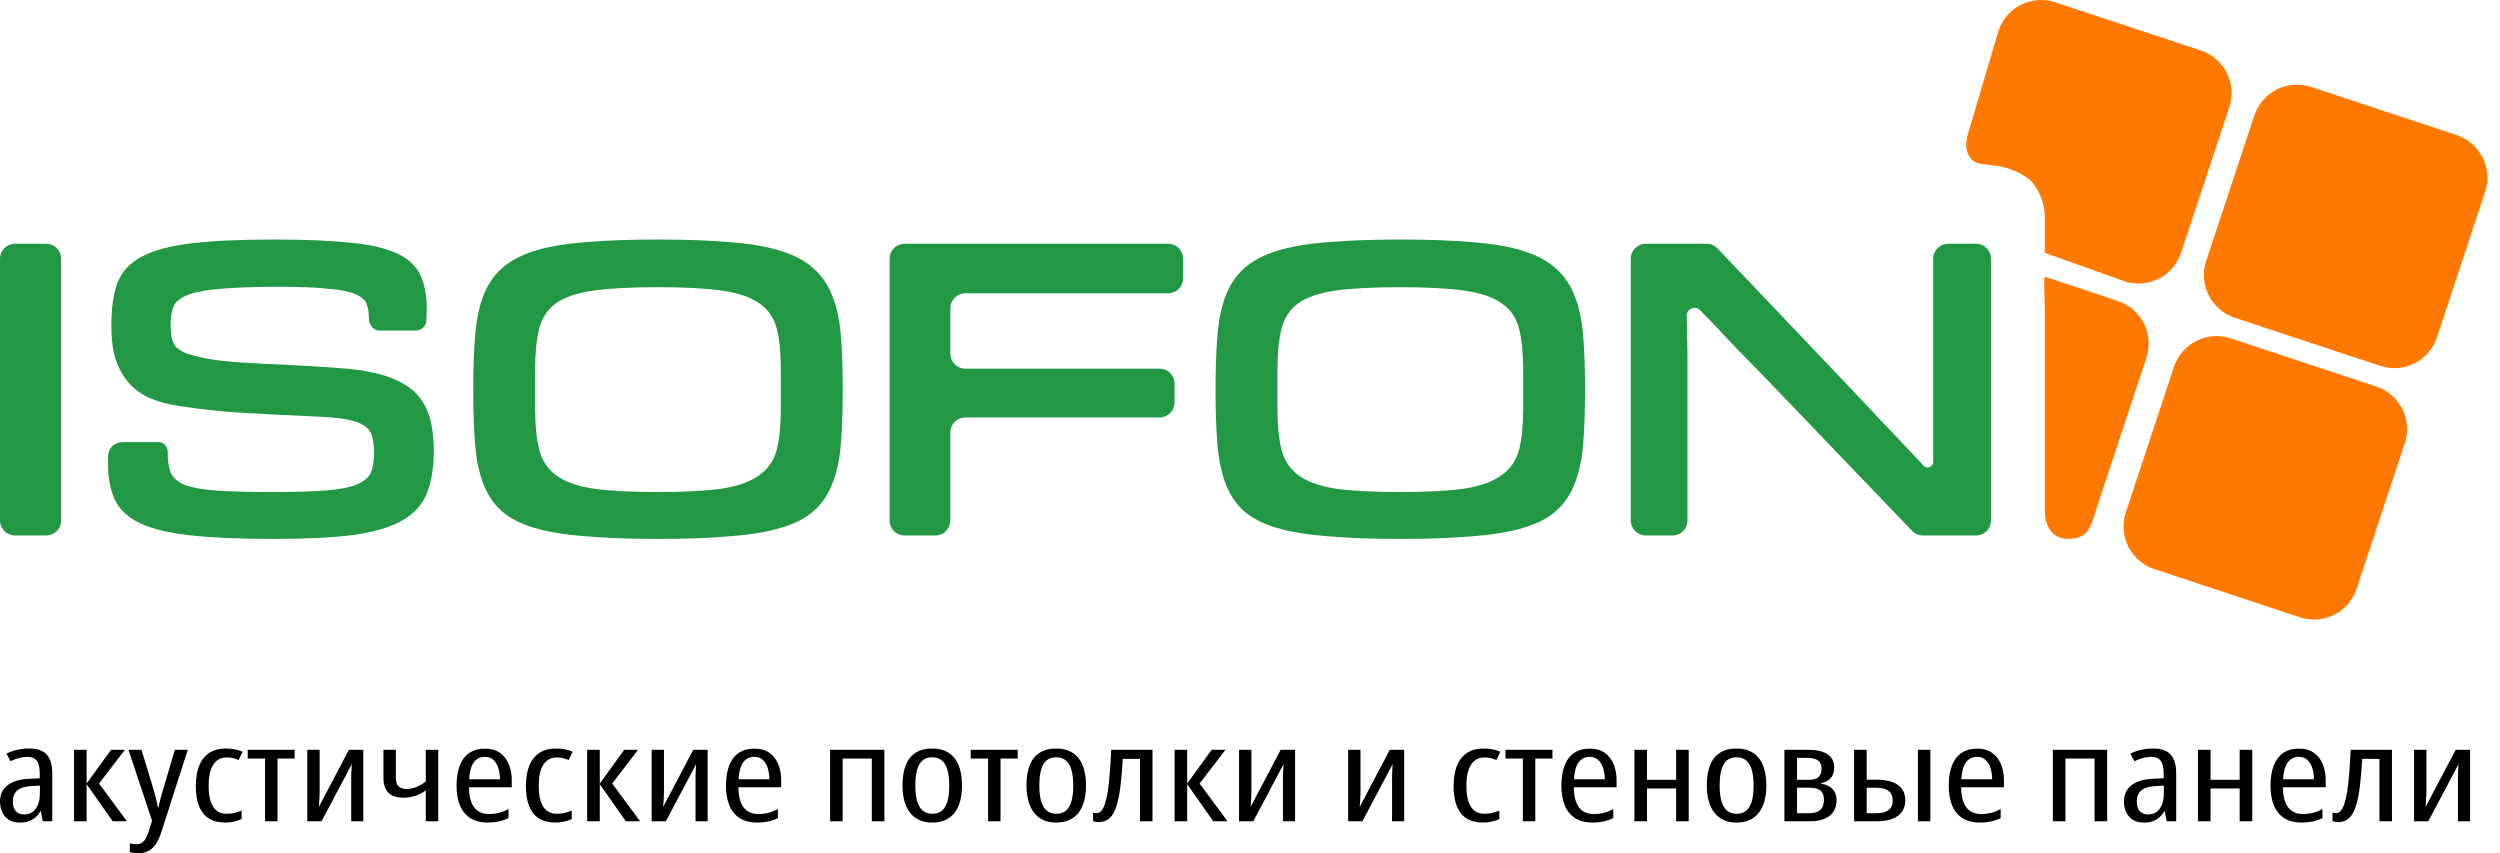
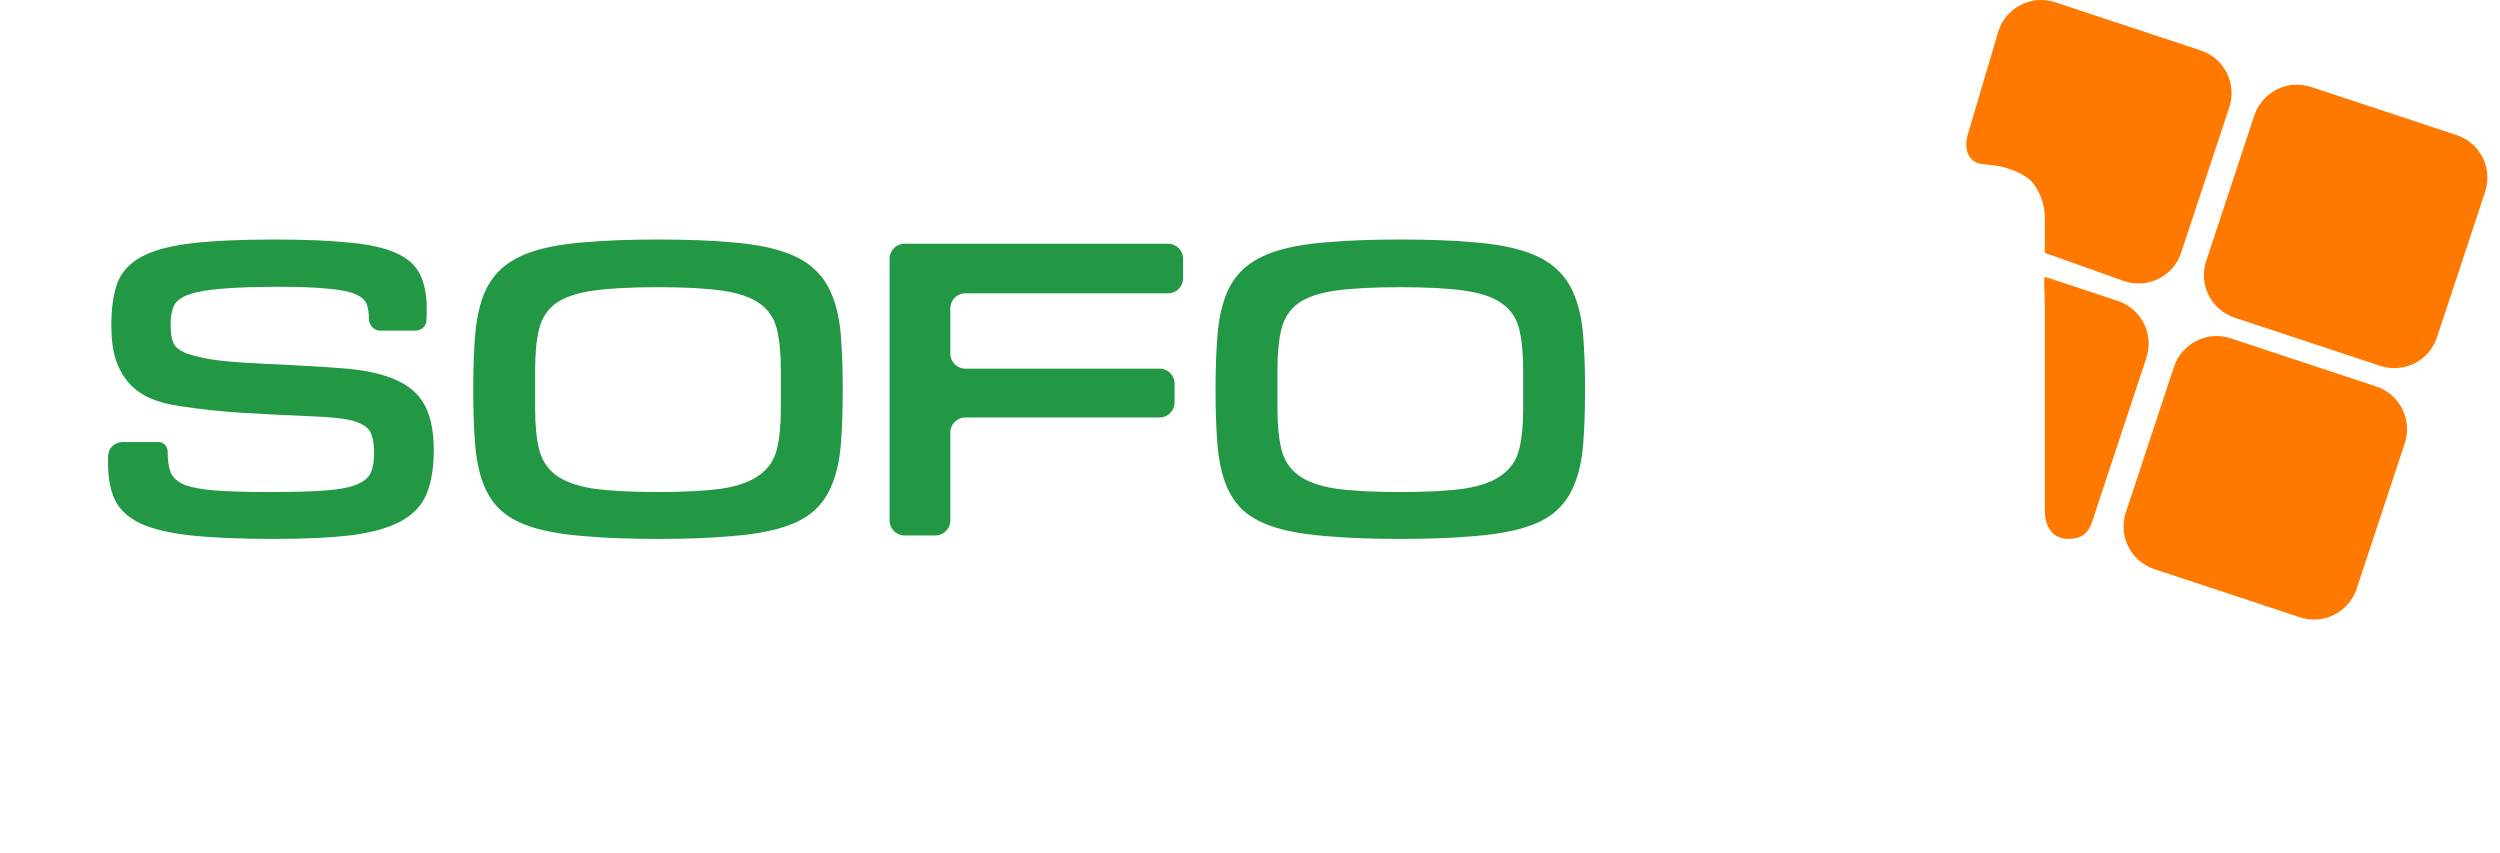
<svg xmlns="http://www.w3.org/2000/svg" width="167" height="57" viewBox="0 0 167 57" fill="none">
  <path d="M150.59 7.713C151.11 6.14 152.807 5.287 154.38 5.807L164.101 9.023C165.674 9.544 166.527 11.241 166.006 12.814L162.79 22.534C162.27 24.107 160.573 24.961 159 24.44L149.279 21.224C147.706 20.703 146.853 19.006 147.373 17.433L150.59 7.713Z" fill="#FF7900" />
  <path d="M133.501 2.058C134.021 0.485 135.718 -0.368 137.291 0.153L147.012 3.369C148.585 3.889 149.438 5.587 148.918 7.159L145.701 16.88C145.181 18.453 143.484 19.306 141.911 18.786L136.594 16.89C136.594 16.89 136.594 16 136.594 14.5C136.594 13.55 136.186 12.684 135.738 12.157C135.646 12.049 135.537 11.956 135.42 11.876C134.335 11.131 133.279 11.041 132.448 10.965C131.472 10.876 131.166 9.941 131.444 9.002L133.501 2.058Z" fill="#FF7900" />
  <path d="M145.222 24.507C145.742 22.934 147.44 22.081 149.013 22.601L158.733 25.817C160.306 26.338 161.159 28.035 160.639 29.608L157.423 39.328C156.902 40.901 155.205 41.755 153.632 41.234L143.911 38.018C142.338 37.498 141.485 35.8 142.006 34.227L145.222 24.507Z" fill="#FF7900" />
  <path d="M136.594 20.5C136.594 20 136.5 18.5 136.594 18.5C136.686 18.5 141.342 20.062 141.471 20.106C141.475 20.107 141.476 20.107 141.48 20.109C143.049 20.631 143.899 22.326 143.38 23.897L140.163 33.618C139.658 35.144 139.597 35.951 138.223 35.998C138.137 36.001 138.05 35.996 137.965 35.985C137.929 35.98 137.887 35.974 137.841 35.967C136.995 35.832 136.594 35.01 136.594 34.153V32.5C136.594 32.5 136.594 32.5 136.594 32.5C136.594 32.5 136.594 21 136.594 20.5Z" fill="#FF7900" />
-   <path d="M1.95 50C2.504 50 2.899 50.141 3.136 50.422C3.373 50.703 3.491 51.11 3.491 51.644V54.861H2.852L2.726 54.183H2.704C2.61 54.345 2.497 54.484 2.366 54.6C2.235 54.713 2.085 54.8 1.918 54.861C1.75 54.919 1.557 54.948 1.339 54.948C1.029 54.948 0.776 54.883 0.579 54.752C0.382 54.622 0.237 54.451 0.142 54.239C0.047 54.025 0 53.794 0 53.548C0 53.075 0.171 52.709 0.514 52.448C0.856 52.187 1.342 52.045 1.972 52.022L2.655 51.987V51.661C2.655 51.278 2.59 50.999 2.459 50.822C2.327 50.645 2.116 50.556 1.825 50.556C1.657 50.556 1.481 50.58 1.295 50.626C1.113 50.672 0.914 50.746 0.699 50.848L0.432 50.343C0.657 50.227 0.898 50.142 1.153 50.087C1.411 50.029 1.677 50 1.95 50ZM2.666 52.478L2.109 52.509C1.686 52.529 1.371 52.625 1.164 52.796C0.96 52.964 0.858 53.209 0.858 53.53C0.858 53.829 0.925 54.049 1.06 54.191C1.195 54.333 1.38 54.404 1.617 54.404C1.949 54.404 2.205 54.277 2.388 54.022C2.573 53.767 2.666 53.414 2.666 52.965V52.478ZM7.42 50.087H8.343L6.616 52.339L8.479 54.861H7.529L5.786 52.383V54.861H4.945V50.087H5.786V52.343L7.42 50.087ZM8.583 50.087H9.452L10.299 52.878C10.332 53 10.363 53.119 10.392 53.235C10.425 53.351 10.454 53.467 10.479 53.583C10.508 53.696 10.532 53.81 10.55 53.926H10.594C10.623 53.758 10.659 53.588 10.703 53.417C10.747 53.243 10.798 53.062 10.856 52.874L11.681 50.087H12.544L10.763 55.626C10.658 55.945 10.534 56.206 10.392 56.409C10.25 56.612 10.082 56.761 9.889 56.856C9.7 56.952 9.474 57 9.212 57C9.124 57 9.037 56.993 8.949 56.978C8.862 56.964 8.769 56.946 8.671 56.926V56.33C8.74 56.351 8.811 56.367 8.884 56.378C8.96 56.39 9.033 56.396 9.102 56.396C9.241 56.396 9.359 56.367 9.457 56.309C9.556 56.254 9.643 56.161 9.72 56.03C9.796 55.9 9.871 55.722 9.944 55.496L10.157 54.826L8.583 50.087ZM15.058 54.948C14.617 54.948 14.249 54.856 13.954 54.674C13.663 54.491 13.444 54.219 13.298 53.856C13.153 53.494 13.08 53.045 13.08 52.509C13.08 51.984 13.153 51.535 13.298 51.161C13.448 50.787 13.672 50.5 13.97 50.3C14.269 50.1 14.642 50 15.09 50C15.316 50 15.518 50.019 15.697 50.056C15.879 50.094 16.048 50.148 16.205 50.217L15.937 50.77C15.803 50.712 15.668 50.668 15.533 50.639C15.402 50.61 15.273 50.596 15.145 50.596C14.883 50.596 14.662 50.668 14.484 50.813C14.306 50.955 14.169 51.167 14.074 51.448C13.983 51.729 13.938 52.08 13.938 52.5C13.938 52.909 13.981 53.251 14.069 53.526C14.16 53.801 14.295 54.01 14.473 54.152C14.655 54.291 14.881 54.361 15.15 54.361C15.311 54.361 15.473 54.343 15.637 54.309C15.804 54.271 15.972 54.217 16.14 54.148V54.713C15.986 54.788 15.808 54.846 15.604 54.887C15.404 54.928 15.222 54.948 15.058 54.948ZM19.685 50.67H18.538V54.861H17.707V50.67H16.549V50.087H19.685V50.67ZM21.352 50.087V52.861C21.352 52.948 21.35 53.033 21.346 53.117C21.346 53.201 21.343 53.285 21.335 53.37C21.332 53.454 21.326 53.541 21.319 53.63C21.312 53.717 21.304 53.809 21.297 53.904L23.308 50.087H24.269V54.861H23.461V52.17C23.461 52.045 23.461 51.92 23.461 51.796C23.464 51.671 23.47 51.546 23.477 51.422C23.484 51.297 23.492 51.172 23.499 51.048L21.477 54.861H20.527V50.087H21.352ZM26.444 50.087V51.974C26.444 52.229 26.506 52.414 26.63 52.53C26.753 52.646 26.925 52.704 27.143 52.704C27.38 52.704 27.609 52.658 27.831 52.565C28.054 52.47 28.258 52.349 28.444 52.204V50.087H29.274V54.861H28.444V52.796C28.236 52.955 28.003 53.077 27.744 53.161C27.489 53.245 27.227 53.287 26.957 53.287C26.502 53.287 26.163 53.175 25.941 52.952C25.723 52.729 25.613 52.39 25.613 51.935V50.087H26.444ZM32.394 50.009C32.802 50.009 33.137 50.103 33.399 50.291C33.665 50.48 33.861 50.733 33.989 51.052C34.12 51.371 34.186 51.726 34.186 52.117V52.591H31.328C31.335 53.185 31.45 53.632 31.672 53.93C31.898 54.229 32.237 54.378 32.689 54.378C32.904 54.378 33.115 54.352 33.322 54.3C33.53 54.248 33.745 54.164 33.967 54.048V54.648C33.76 54.749 33.543 54.825 33.317 54.874C33.091 54.923 32.851 54.948 32.596 54.948C32.097 54.948 31.692 54.842 31.383 54.63C31.073 54.416 30.847 54.125 30.705 53.757C30.567 53.386 30.498 52.967 30.498 52.5C30.498 51.967 30.569 51.514 30.711 51.144C30.853 50.773 31.064 50.491 31.345 50.3C31.629 50.106 31.978 50.009 32.394 50.009ZM32.394 50.556C32.077 50.556 31.829 50.68 31.651 50.926C31.472 51.17 31.368 51.546 31.339 52.056H33.399C33.399 51.787 33.362 51.539 33.29 51.313C33.221 51.084 33.111 50.901 32.962 50.765C32.816 50.626 32.627 50.556 32.394 50.556ZM37.109 54.948C36.668 54.948 36.3 54.856 36.005 54.674C35.714 54.491 35.495 54.219 35.349 53.856C35.204 53.494 35.131 53.045 35.131 52.509C35.131 51.984 35.204 51.535 35.349 51.161C35.499 50.787 35.723 50.5 36.022 50.3C36.32 50.1 36.694 50 37.141 50C37.367 50 37.569 50.019 37.748 50.056C37.93 50.094 38.099 50.148 38.256 50.217L37.988 50.77C37.854 50.712 37.719 50.668 37.584 50.639C37.453 50.61 37.324 50.596 37.196 50.596C36.934 50.596 36.714 50.668 36.535 50.813C36.356 50.955 36.22 51.167 36.125 51.448C36.034 51.729 35.989 52.08 35.989 52.5C35.989 52.909 36.032 53.251 36.12 53.526C36.211 53.801 36.346 54.01 36.524 54.152C36.706 54.291 36.932 54.361 37.202 54.361C37.362 54.361 37.524 54.343 37.688 54.309C37.855 54.271 38.023 54.217 38.191 54.148V54.713C38.038 54.788 37.859 54.846 37.655 54.887C37.455 54.928 37.273 54.948 37.109 54.948ZM41.698 50.087H42.621L40.895 52.339L42.758 54.861H41.807L40.065 52.383V54.861H39.223V50.087H40.065V52.343L41.698 50.087ZM44.353 50.087V52.861C44.353 52.948 44.352 53.033 44.348 53.117C44.348 53.201 44.344 53.285 44.337 53.37C44.333 53.454 44.328 53.541 44.321 53.63C44.313 53.717 44.306 53.809 44.299 53.904L46.309 50.087H47.271V54.861H46.462V52.17C46.462 52.045 46.462 51.92 46.462 51.796C46.466 51.671 46.471 51.546 46.479 51.422C46.486 51.297 46.493 51.172 46.501 51.048L44.479 54.861H43.529V50.087H44.353ZM50.391 50.009C50.799 50.009 51.134 50.103 51.396 50.291C51.662 50.48 51.859 50.733 51.986 51.052C52.117 51.371 52.183 51.726 52.183 52.117V52.591H49.325C49.333 53.185 49.447 53.632 49.669 53.93C49.895 54.229 50.234 54.378 50.686 54.378C50.901 54.378 51.112 54.352 51.319 54.3C51.527 54.248 51.742 54.164 51.964 54.048V54.648C51.757 54.749 51.54 54.825 51.314 54.874C51.088 54.923 50.848 54.948 50.593 54.948C50.094 54.948 49.69 54.842 49.38 54.63C49.07 54.416 48.844 54.125 48.703 53.757C48.564 53.386 48.495 52.967 48.495 52.5C48.495 51.967 48.566 51.514 48.708 51.144C48.85 50.773 49.061 50.491 49.342 50.3C49.626 50.106 49.975 50.009 50.391 50.009ZM50.391 50.556C50.074 50.556 49.826 50.68 49.648 50.926C49.469 51.17 49.365 51.546 49.336 52.056H51.396C51.396 51.787 51.359 51.539 51.287 51.313C51.218 51.084 51.108 50.901 50.959 50.765C50.813 50.626 50.624 50.556 50.391 50.556ZM59.078 50.087V54.861H58.236V50.67H56.291V54.861H55.45V50.087H59.078ZM64.263 52.47C64.263 52.846 64.223 53.187 64.142 53.491C64.062 53.796 63.94 54.056 63.776 54.274C63.613 54.491 63.405 54.658 63.154 54.774C62.902 54.89 62.605 54.948 62.263 54.948C61.935 54.948 61.648 54.89 61.4 54.774C61.152 54.658 60.946 54.493 60.782 54.278C60.618 54.061 60.495 53.8 60.411 53.496C60.327 53.188 60.285 52.846 60.285 52.47C60.285 51.942 60.356 51.496 60.498 51.13C60.64 50.762 60.859 50.483 61.154 50.291C61.449 50.097 61.824 50 62.279 50C62.706 50 63.066 50.094 63.361 50.283C63.656 50.468 63.88 50.745 64.033 51.113C64.186 51.478 64.263 51.93 64.263 52.47ZM61.143 52.47C61.143 52.884 61.183 53.232 61.263 53.513C61.343 53.794 61.467 54.006 61.635 54.148C61.806 54.29 62.023 54.361 62.285 54.361C62.544 54.361 62.755 54.291 62.919 54.152C63.086 54.013 63.21 53.804 63.29 53.526C63.37 53.245 63.41 52.893 63.41 52.47C63.41 52.055 63.37 51.709 63.29 51.43C63.21 51.149 63.086 50.939 62.919 50.8C62.755 50.658 62.542 50.587 62.279 50.587C61.879 50.587 61.589 50.745 61.411 51.061C61.232 51.374 61.143 51.843 61.143 52.47ZM67.984 50.67H66.836V54.861H66.006V50.67H64.847V50.087H67.984V50.67ZM72.546 52.47C72.546 52.846 72.505 53.187 72.425 53.491C72.345 53.796 72.223 54.056 72.059 54.274C71.895 54.491 71.688 54.658 71.436 54.774C71.185 54.89 70.888 54.948 70.546 54.948C70.218 54.948 69.93 54.89 69.683 54.774C69.435 54.658 69.229 54.493 69.065 54.278C68.901 54.061 68.778 53.8 68.694 53.496C68.61 53.188 68.568 52.846 68.568 52.47C68.568 51.942 68.639 51.496 68.781 51.13C68.923 50.762 69.142 50.483 69.437 50.291C69.732 50.097 70.107 50 70.562 50C70.988 50 71.349 50.094 71.644 50.283C71.939 50.468 72.163 50.745 72.316 51.113C72.469 51.478 72.546 51.93 72.546 52.47ZM69.426 52.47C69.426 52.884 69.466 53.232 69.546 53.513C69.626 53.794 69.75 54.006 69.918 54.148C70.089 54.29 70.305 54.361 70.568 54.361C70.826 54.361 71.038 54.291 71.201 54.152C71.369 54.013 71.493 53.804 71.573 53.526C71.653 53.245 71.693 52.893 71.693 52.47C71.693 52.055 71.653 51.709 71.573 51.43C71.493 51.149 71.369 50.939 71.201 50.8C71.038 50.658 70.825 50.587 70.562 50.587C70.162 50.587 69.872 50.745 69.694 51.061C69.515 51.374 69.426 51.843 69.426 52.47ZM76.987 54.861H76.152V50.691H75.004C74.96 51.407 74.906 52.03 74.84 52.561C74.775 53.091 74.684 53.53 74.567 53.878C74.454 54.226 74.305 54.486 74.119 54.657C73.933 54.828 73.698 54.913 73.414 54.913C73.341 54.913 73.272 54.909 73.207 54.9C73.141 54.891 73.077 54.877 73.015 54.856V54.278C73.045 54.29 73.079 54.3 73.119 54.309C73.163 54.315 73.208 54.317 73.256 54.317C73.38 54.317 73.487 54.262 73.578 54.152C73.673 54.039 73.755 53.87 73.824 53.644C73.897 53.417 73.959 53.136 74.01 52.8C74.061 52.461 74.103 52.065 74.135 51.613C74.172 51.161 74.203 50.652 74.228 50.087H76.987V54.861ZM80.938 50.087H81.861L80.135 52.339L81.998 54.861H81.047L79.304 52.383V54.861H78.463V50.087H79.304V52.343L80.938 50.087ZM83.593 50.087V52.861C83.593 52.948 83.591 53.033 83.587 53.117C83.587 53.201 83.584 53.285 83.577 53.37C83.573 53.454 83.567 53.541 83.56 53.63C83.553 53.717 83.546 53.809 83.538 53.904L85.549 50.087H86.51V54.861H85.702V52.17C85.702 52.045 85.702 51.92 85.702 51.796C85.706 51.671 85.711 51.546 85.718 51.422C85.725 51.297 85.733 51.172 85.74 51.048L83.719 54.861H82.768V50.087H83.593ZM90.881 50.087V52.861C90.881 52.948 90.879 53.033 90.876 53.117C90.876 53.201 90.872 53.285 90.865 53.37C90.861 53.454 90.856 53.541 90.849 53.63C90.841 53.717 90.834 53.809 90.827 53.904L92.837 50.087H93.799V54.861H92.99V52.17C92.99 52.045 92.99 51.92 92.99 51.796C92.994 51.671 92.999 51.546 93.007 51.422C93.014 51.297 93.021 51.172 93.029 51.048L91.007 54.861H90.056V50.087H90.881ZM99.077 54.948C98.636 54.948 98.268 54.856 97.973 54.674C97.682 54.491 97.463 54.219 97.317 53.856C97.172 53.494 97.099 53.045 97.099 52.509C97.099 51.984 97.172 51.535 97.317 51.161C97.467 50.787 97.691 50.5 97.99 50.3C98.288 50.1 98.662 50 99.109 50C99.335 50 99.537 50.019 99.716 50.056C99.898 50.094 100.067 50.148 100.224 50.217L99.956 50.77C99.822 50.712 99.687 50.668 99.552 50.639C99.421 50.61 99.292 50.596 99.164 50.596C98.902 50.596 98.682 50.668 98.503 50.813C98.325 50.955 98.188 51.167 98.093 51.448C98.002 51.729 97.957 52.08 97.957 52.5C97.957 52.909 98 53.251 98.088 53.526C98.179 53.801 98.314 54.01 98.492 54.152C98.674 54.291 98.9 54.361 99.17 54.361C99.33 54.361 99.492 54.343 99.656 54.309C99.823 54.271 99.991 54.217 100.158 54.148V54.713C100.005 54.788 99.827 54.846 99.623 54.887C99.423 54.928 99.241 54.948 99.077 54.948ZM103.704 50.67H102.557V54.861H101.727V50.67H100.568V50.087H103.704V50.67ZM106.195 50.009C106.603 50.009 106.939 50.103 107.202 50.291C107.467 50.48 107.663 50.733 107.792 51.052C107.923 51.371 107.988 51.726 107.988 52.117V52.591H105.13C105.138 53.185 105.253 53.632 105.474 53.93C105.7 54.229 106.039 54.378 106.49 54.378C106.706 54.378 106.917 54.352 107.124 54.3C107.332 54.248 107.547 54.164 107.769 54.048V54.648C107.562 54.749 107.345 54.825 107.119 54.874C106.893 54.923 106.653 54.948 106.398 54.948C105.898 54.948 105.495 54.842 105.185 54.63C104.875 54.416 104.649 54.125 104.508 53.757C104.37 53.386 104.3 52.967 104.3 52.5C104.3 51.967 104.371 51.514 104.513 51.144C104.655 50.773 104.866 50.491 105.147 50.3C105.431 50.106 105.78 50.009 106.195 50.009ZM106.195 50.556C105.879 50.556 105.631 50.68 105.453 50.926C105.274 51.17 105.17 51.546 105.142 52.056H107.202C107.202 51.787 107.165 51.539 107.092 51.313C107.022 51.084 106.914 50.901 106.764 50.765C106.619 50.626 106.428 50.556 106.195 50.556ZM110.02 50.087V52.091H111.965V50.087H112.806V54.861H111.965V52.67H110.02V54.861H109.179V50.087H110.02ZM117.991 52.47C117.991 52.846 117.952 53.187 117.871 53.491C117.792 53.796 117.67 54.056 117.505 54.274C117.341 54.491 117.134 54.658 116.882 54.774C116.631 54.89 116.334 54.948 115.992 54.948C115.664 54.948 115.377 54.89 115.129 54.774C114.882 54.658 114.675 54.493 114.511 54.278C114.347 54.061 114.223 53.8 114.14 53.496C114.057 53.188 114.014 52.846 114.014 52.47C114.014 51.942 114.085 51.496 114.227 51.13C114.369 50.762 114.588 50.483 114.883 50.291C115.178 50.097 115.553 50 116.009 50C116.435 50 116.795 50.094 117.09 50.283C117.385 50.468 117.61 50.745 117.762 51.113C117.915 51.478 117.991 51.93 117.991 52.47ZM114.872 52.47C114.872 52.884 114.912 53.232 114.992 53.513C115.073 53.794 115.196 54.006 115.364 54.148C115.535 54.29 115.751 54.361 116.014 54.361C116.272 54.361 116.484 54.291 116.647 54.152C116.815 54.013 116.939 53.804 117.019 53.526C117.099 53.245 117.14 52.893 117.14 52.47C117.14 52.055 117.099 51.709 117.019 51.43C116.939 51.149 116.815 50.939 116.647 50.8C116.484 50.658 116.271 50.587 116.009 50.587C115.608 50.587 115.318 50.745 115.14 51.061C114.961 51.374 114.872 51.843 114.872 52.47ZM122.526 51.261C122.526 51.542 122.456 51.773 122.313 51.952C122.171 52.132 121.951 52.254 121.652 52.317V52.352C121.984 52.398 122.239 52.519 122.417 52.713C122.596 52.907 122.685 53.155 122.685 53.456C122.685 53.752 122.615 54.006 122.477 54.217C122.343 54.426 122.142 54.586 121.876 54.696C121.61 54.806 121.279 54.861 120.882 54.861H119.199V50.087H120.795C121.177 50.087 121.496 50.132 121.751 50.222C122.009 50.312 122.202 50.444 122.33 50.617C122.461 50.791 122.526 51.006 122.526 51.261ZM121.838 53.404C121.838 53.12 121.756 52.919 121.592 52.8C121.428 52.678 121.188 52.617 120.871 52.617H120.041V54.322H120.843C121.186 54.322 121.438 54.248 121.597 54.1C121.758 53.952 121.838 53.72 121.838 53.404ZM121.68 51.317C121.68 51.094 121.603 50.923 121.45 50.804C121.297 50.685 121.064 50.626 120.751 50.626H120.041V52.091H120.85C121.14 52.091 121.352 52.029 121.483 51.904C121.615 51.777 121.68 51.581 121.68 51.317ZM123.854 54.861V50.087H124.696V52.083H125.329C125.756 52.083 126.113 52.135 126.401 52.239C126.687 52.343 126.905 52.497 127.051 52.7C127.2 52.903 127.274 53.155 127.274 53.456C127.274 53.761 127.2 54.017 127.051 54.226C126.905 54.435 126.689 54.593 126.406 54.7C126.122 54.807 125.774 54.861 125.362 54.861H123.854ZM124.696 54.322H125.341C125.705 54.322 125.977 54.251 126.159 54.109C126.342 53.967 126.433 53.759 126.433 53.487C126.433 53.203 126.344 52.988 126.166 52.843C125.987 52.696 125.714 52.622 125.346 52.622H124.696V54.322ZM128.116 54.861V50.087H128.947V54.861H128.116ZM132.072 50.009C132.479 50.009 132.814 50.103 133.077 50.291C133.342 50.48 133.539 50.733 133.667 51.052C133.798 51.371 133.864 51.726 133.864 52.117V52.591H131.006C131.014 53.185 131.128 53.632 131.35 53.93C131.576 54.229 131.915 54.378 132.367 54.378C132.581 54.378 132.793 54.352 133 54.3C133.208 54.248 133.422 54.164 133.645 54.048V54.648C133.438 54.749 133.221 54.825 132.995 54.874C132.769 54.923 132.528 54.948 132.274 54.948C131.775 54.948 131.371 54.842 131.06 54.63C130.751 54.416 130.525 54.125 130.383 53.757C130.245 53.386 130.175 52.967 130.175 52.5C130.175 51.967 130.247 51.514 130.388 51.144C130.53 50.773 130.742 50.491 131.023 50.3C131.307 50.106 131.657 50.009 132.072 50.009ZM132.072 50.556C131.754 50.556 131.507 50.68 131.328 50.926C131.15 51.17 131.046 51.546 131.017 52.056H133.077C133.077 51.787 133.04 51.539 132.968 51.313C132.899 51.084 132.789 50.901 132.639 50.765C132.494 50.626 132.304 50.556 132.072 50.556ZM140.759 50.087V54.861H139.917V50.67H137.972V54.861H137.13V50.087H140.759ZM143.829 50C144.383 50 144.778 50.141 145.015 50.422C145.252 50.703 145.37 51.11 145.37 51.644V54.861H144.731L144.605 54.183H144.583C144.489 54.345 144.375 54.484 144.245 54.6C144.113 54.713 143.964 54.8 143.796 54.861C143.628 54.919 143.436 54.948 143.217 54.948C142.907 54.948 142.655 54.883 142.457 54.752C142.261 54.622 142.116 54.451 142.021 54.239C141.925 54.025 141.879 53.794 141.879 53.548C141.879 53.075 142.049 52.709 142.392 52.448C142.734 52.187 143.22 52.045 143.851 52.022L144.534 51.987V51.661C144.534 51.278 144.468 50.999 144.337 50.822C144.206 50.645 143.994 50.556 143.703 50.556C143.536 50.556 143.359 50.58 143.173 50.626C142.991 50.672 142.793 50.746 142.577 50.848L142.31 50.343C142.536 50.227 142.777 50.142 143.031 50.087C143.289 50.029 143.556 50 143.829 50ZM144.545 52.478L143.987 52.509C143.565 52.529 143.25 52.625 143.042 52.796C142.838 52.964 142.736 53.209 142.736 53.53C142.736 53.829 142.803 54.049 142.939 54.191C143.073 54.333 143.259 54.404 143.496 54.404C143.828 54.404 144.084 54.277 144.266 54.022C144.452 53.767 144.545 53.414 144.545 52.965V52.478ZM147.665 50.087V52.091H149.609V50.087H150.451V54.861H149.609V52.67H147.665V54.861H146.823V50.087H147.665ZM153.565 50.009C153.973 50.009 154.308 50.103 154.57 50.291C154.836 50.48 155.033 50.733 155.16 51.052C155.292 51.371 155.357 51.726 155.357 52.117V52.591H152.499C152.506 53.185 152.621 53.632 152.844 53.93C153.07 54.229 153.409 54.378 153.86 54.378C154.075 54.378 154.287 54.352 154.494 54.3C154.702 54.248 154.916 54.164 155.139 54.048V54.648C154.931 54.749 154.714 54.825 154.488 54.874C154.262 54.923 154.022 54.948 153.767 54.948C153.268 54.948 152.864 54.842 152.554 54.63C152.245 54.416 152.019 54.125 151.877 53.757C151.738 53.386 151.669 52.967 151.669 52.5C151.669 51.967 151.741 51.514 151.882 51.144C152.024 50.773 152.236 50.491 152.516 50.3C152.8 50.106 153.149 50.009 153.565 50.009ZM153.565 50.556C153.248 50.556 153.001 50.68 152.822 50.926C152.644 51.17 152.54 51.546 152.511 52.056H154.57C154.57 51.787 154.534 51.539 154.462 51.313C154.392 51.084 154.283 50.901 154.133 50.765C153.988 50.626 153.798 50.556 153.565 50.556ZM159.783 54.861H158.947V50.691H157.799C157.755 51.407 157.701 52.03 157.635 52.561C157.57 53.091 157.479 53.53 157.363 53.878C157.25 54.226 157.1 54.486 156.914 54.657C156.729 54.828 156.494 54.913 156.209 54.913C156.137 54.913 156.068 54.909 156.002 54.9C155.937 54.891 155.872 54.877 155.81 54.856V54.278C155.84 54.29 155.875 54.3 155.914 54.309C155.958 54.315 156.004 54.317 156.052 54.317C156.175 54.317 156.282 54.262 156.373 54.152C156.469 54.039 156.55 53.87 156.619 53.644C156.692 53.417 156.754 53.136 156.805 52.8C156.856 52.461 156.898 52.065 156.93 51.613C156.967 51.161 156.999 50.652 157.024 50.087H159.783V54.861ZM162.083 50.087V52.861C162.083 52.948 162.081 53.033 162.078 53.117C162.078 53.201 162.073 53.285 162.066 53.37C162.063 53.454 162.057 53.541 162.05 53.63C162.043 53.717 162.036 53.809 162.029 53.904L164.039 50.087H165V54.861H164.191V52.17C164.191 52.045 164.191 51.92 164.191 51.796C164.195 51.671 164.2 51.546 164.209 51.422C164.216 51.297 164.223 51.172 164.23 51.048L162.209 54.861H161.258V50.087H162.083Z" fill="black" />
-   <path d="M1 35.769C0.448 35.769 0 35.321 0 34.769V17.282C0 16.73 0.448 16.282 1 16.282H3.085C3.637 16.282 4.085 16.73 4.085 17.282V34.769C4.085 35.321 3.637 35.769 3.085 35.769H1Z" fill="#229844" />
  <path d="M25.369 22.085C24.979 22.085 24.644 21.704 24.644 21.314V21.314C24.644 20.921 24.594 20.587 24.495 20.313C24.396 20.039 24.14 19.817 23.727 19.646C23.331 19.474 22.729 19.355 21.92 19.286C21.128 19.201 20.039 19.158 18.652 19.158C17.068 19.158 15.797 19.201 14.84 19.286C13.882 19.355 13.148 19.483 12.636 19.671C12.125 19.843 11.786 20.091 11.621 20.416C11.473 20.741 11.398 21.143 11.398 21.623C11.398 21.999 11.423 22.316 11.473 22.573C11.522 22.812 11.621 23.017 11.77 23.189C11.935 23.343 12.158 23.48 12.438 23.599C12.735 23.702 13.115 23.805 13.577 23.908C14.221 24.044 15.079 24.147 16.152 24.216C17.241 24.284 18.396 24.344 19.618 24.395C20.971 24.464 22.151 24.541 23.158 24.626C24.165 24.712 25.031 24.875 25.758 25.114C26.93 25.491 27.755 26.064 28.233 26.834C28.729 27.605 28.976 28.683 28.976 30.069C28.976 31.233 28.819 32.2 28.506 32.971C28.192 33.741 27.631 34.348 26.822 34.793C26.03 35.238 24.941 35.555 23.554 35.743C22.184 35.914 20.435 36 18.306 36C16.061 36 14.221 35.923 12.785 35.769C11.349 35.615 10.218 35.35 9.393 34.973C8.568 34.579 7.998 34.057 7.685 33.407C7.371 32.757 7.214 31.926 7.214 30.917C7.214 30.753 7.218 30.59 7.224 30.426C7.243 29.916 7.676 29.53 8.187 29.53H9.269H10.605C10.944 29.53 11.2 29.834 11.2 30.172V30.172C11.2 30.737 11.266 31.199 11.398 31.558C11.547 31.901 11.852 32.175 12.314 32.38C12.793 32.568 13.486 32.697 14.394 32.765C15.302 32.834 16.531 32.868 18.083 32.868C19.601 32.868 20.814 32.834 21.722 32.765C22.63 32.697 23.323 32.568 23.802 32.38C24.297 32.175 24.619 31.909 24.767 31.584C24.916 31.242 24.99 30.797 24.99 30.249C24.99 29.787 24.941 29.41 24.842 29.119C24.759 28.811 24.569 28.572 24.272 28.401C23.975 28.212 23.554 28.075 23.01 27.99C22.465 27.904 21.739 27.844 20.831 27.81C19.213 27.741 17.678 27.665 16.226 27.579C14.79 27.493 13.363 27.339 11.943 27.117C11.233 27.014 10.598 26.843 10.037 26.603C9.476 26.364 9.005 26.03 8.626 25.602C8.246 25.174 7.949 24.652 7.734 24.036C7.536 23.403 7.437 22.641 7.437 21.751C7.437 20.604 7.569 19.663 7.833 18.927C8.114 18.174 8.65 17.583 9.443 17.155C10.235 16.727 11.341 16.428 12.76 16.257C14.18 16.086 16.036 16 18.33 16C20.36 16 22.027 16.069 23.331 16.205C24.652 16.325 25.692 16.556 26.451 16.899C27.227 17.241 27.763 17.72 28.06 18.336C28.357 18.935 28.506 19.706 28.506 20.647C28.506 20.938 28.497 21.203 28.481 21.443V21.443C28.453 21.814 28.133 22.085 27.76 22.085H25.369Z" fill="#229844" />
  <path d="M43.966 36C42.068 36 40.442 35.94 39.089 35.82C37.735 35.718 36.596 35.529 35.672 35.255C34.764 34.982 34.038 34.605 33.493 34.126C32.965 33.647 32.561 33.039 32.28 32.303C32 31.567 31.818 30.686 31.736 29.659C31.653 28.632 31.612 27.425 31.612 26.038C31.612 24.669 31.653 23.471 31.736 22.444C31.818 21.4 32 20.51 32.28 19.774C32.561 19.038 32.965 18.43 33.493 17.951C34.038 17.455 34.764 17.061 35.672 16.77C36.596 16.479 37.735 16.282 39.089 16.18C40.442 16.06 42.068 16 43.966 16C45.847 16 47.457 16.06 48.794 16.18C50.147 16.282 51.278 16.479 52.185 16.77C53.109 17.061 53.836 17.455 54.364 17.951C54.909 18.43 55.321 19.038 55.602 19.774C55.899 20.51 56.089 21.4 56.171 22.444C56.254 23.471 56.295 24.669 56.295 26.038C56.295 27.408 56.254 28.614 56.171 29.659C56.089 30.686 55.899 31.567 55.602 32.303C55.321 33.039 54.909 33.647 54.364 34.126C53.836 34.605 53.109 34.982 52.185 35.255C51.278 35.529 50.147 35.718 48.794 35.82C47.457 35.94 45.847 36 43.966 36ZM43.966 32.868C45.748 32.868 47.176 32.791 48.249 32.637C49.322 32.466 50.147 32.166 50.725 31.738C51.319 31.31 51.707 30.745 51.888 30.044C52.07 29.325 52.16 28.409 52.16 27.297V24.729C52.16 23.599 52.07 22.675 51.888 21.956C51.707 21.238 51.319 20.673 50.725 20.262C50.147 19.851 49.322 19.569 48.249 19.415C47.176 19.261 45.748 19.184 43.966 19.184C42.15 19.184 40.698 19.261 39.609 19.415C38.536 19.569 37.711 19.851 37.133 20.262C36.572 20.673 36.2 21.238 36.019 21.956C35.837 22.675 35.746 23.599 35.746 24.729V27.297C35.746 28.409 35.837 29.325 36.019 30.044C36.2 30.745 36.572 31.31 37.133 31.738C37.711 32.166 38.536 32.466 39.609 32.637C40.698 32.791 42.15 32.868 43.966 32.868Z" fill="#229844" />
-   <path d="M64.483 27.887C63.931 27.887 63.483 28.335 63.483 28.887V34.769C63.483 35.321 63.036 35.769 62.483 35.769H60.423C59.871 35.769 59.423 35.321 59.423 34.769V17.282C59.423 16.73 59.871 16.282 60.423 16.282H78.031C78.583 16.282 79.031 16.73 79.031 17.282V18.594C79.031 19.147 78.583 19.594 78.031 19.594H64.483C63.931 19.594 63.483 20.042 63.483 20.594V23.626C63.483 24.179 63.931 24.626 64.483 24.626H77.461C78.014 24.626 78.461 25.074 78.461 25.626V26.887C78.461 27.439 78.014 27.887 77.461 27.887H64.483Z" fill="#229844" />
+   <path d="M64.483 27.887C63.931 27.887 63.483 28.335 63.483 28.887V34.769C63.483 35.321 63.036 35.769 62.483 35.769H60.423C59.871 35.769 59.423 35.321 59.423 34.769V17.282C59.423 16.73 59.871 16.282 60.423 16.282H78.031C78.583 16.282 79.031 16.73 79.031 17.282V18.594C79.031 19.147 78.583 19.594 78.031 19.594H64.483C63.931 19.594 63.483 20.042 63.483 20.594V23.626C63.483 24.179 63.931 24.626 64.483 24.626H77.461C78.014 24.626 78.461 25.074 78.461 25.626V26.887C78.461 27.439 78.014 27.887 77.461 27.887H64.483" fill="#229844" />
  <path d="M93.553 36C91.655 36 90.029 35.94 88.676 35.82C87.322 35.718 86.183 35.529 85.259 35.255C84.352 34.982 83.625 34.605 83.081 34.126C82.552 33.647 82.148 33.039 81.868 32.303C81.587 31.567 81.405 30.686 81.323 29.659C81.24 28.632 81.199 27.425 81.199 26.038C81.199 24.669 81.24 23.471 81.323 22.444C81.405 21.4 81.587 20.51 81.868 19.774C82.148 19.038 82.552 18.43 83.081 17.951C83.625 17.455 84.352 17.061 85.259 16.77C86.183 16.479 87.322 16.282 88.676 16.18C90.029 16.06 91.655 16 93.553 16C95.434 16 97.044 16.06 98.381 16.18C99.734 16.282 100.865 16.479 101.772 16.77C102.697 17.061 103.423 17.455 103.951 17.951C104.496 18.43 104.908 19.038 105.189 19.774C105.486 20.51 105.676 21.4 105.758 22.444C105.841 23.471 105.882 24.669 105.882 26.038C105.882 27.408 105.841 28.614 105.758 29.659C105.676 30.686 105.486 31.567 105.189 32.303C104.908 33.039 104.496 33.647 103.951 34.126C103.423 34.605 102.697 34.982 101.772 35.255C100.865 35.529 99.734 35.718 98.381 35.82C97.044 35.94 95.434 36 93.553 36ZM93.553 32.868C95.335 32.868 96.763 32.791 97.836 32.637C98.909 32.466 99.734 32.166 100.312 31.738C100.906 31.31 101.294 30.745 101.475 30.044C101.657 29.325 101.748 28.409 101.748 27.297V24.729C101.748 23.599 101.657 22.675 101.475 21.956C101.294 21.238 100.906 20.673 100.312 20.262C99.734 19.851 98.909 19.569 97.836 19.415C96.763 19.261 95.335 19.184 93.553 19.184C91.737 19.184 90.285 19.261 89.196 19.415C88.123 19.569 87.298 19.851 86.72 20.262C86.159 20.673 85.787 21.238 85.606 21.956C85.424 22.675 85.334 23.599 85.334 24.729V27.297C85.334 28.409 85.424 29.325 85.606 30.044C85.787 30.745 86.159 31.31 86.72 31.738C87.298 32.166 88.123 32.466 89.196 32.637C90.285 32.791 91.737 32.868 93.553 32.868Z" fill="#229844" />
-   <path d="M128.45 35.769C128.178 35.769 127.917 35.658 127.729 35.461L118.096 25.422C117.403 24.703 116.792 24.079 116.264 23.548C115.752 23 115.282 22.504 114.853 22.059C114.44 21.614 114.052 21.212 113.689 20.852C113.652 20.811 113.614 20.77 113.576 20.729C113.261 20.385 112.674 20.617 112.674 21.083V21.083C112.691 21.511 112.699 21.991 112.699 22.521C112.716 23.052 112.724 23.694 112.724 24.447C112.724 25.183 112.724 26.124 112.724 27.271V34.769C112.724 35.321 112.276 35.769 111.724 35.769H109.936C109.384 35.769 108.936 35.321 108.936 34.769V17.282C108.936 16.73 109.384 16.282 109.936 16.282H114.003C114.277 16.282 114.539 16.395 114.728 16.593L123.667 25.987C124.409 26.774 125.061 27.468 125.622 28.067C126.183 28.649 126.679 29.171 127.108 29.633C127.537 30.078 127.917 30.48 128.247 30.84C128.33 30.93 128.412 31.02 128.493 31.108C128.727 31.363 129.154 31.186 129.138 30.84V30.84C129.138 30.48 129.138 30.035 129.138 29.505C129.138 28.974 129.138 28.332 129.138 27.579C129.138 26.826 129.138 25.893 129.138 24.78V17.282C129.138 16.73 129.586 16.282 130.138 16.282H132C132.552 16.282 133 16.73 133 17.282V34.769C133 35.321 132.552 35.769 132 35.769H128.45Z" fill="#229844" />
</svg>